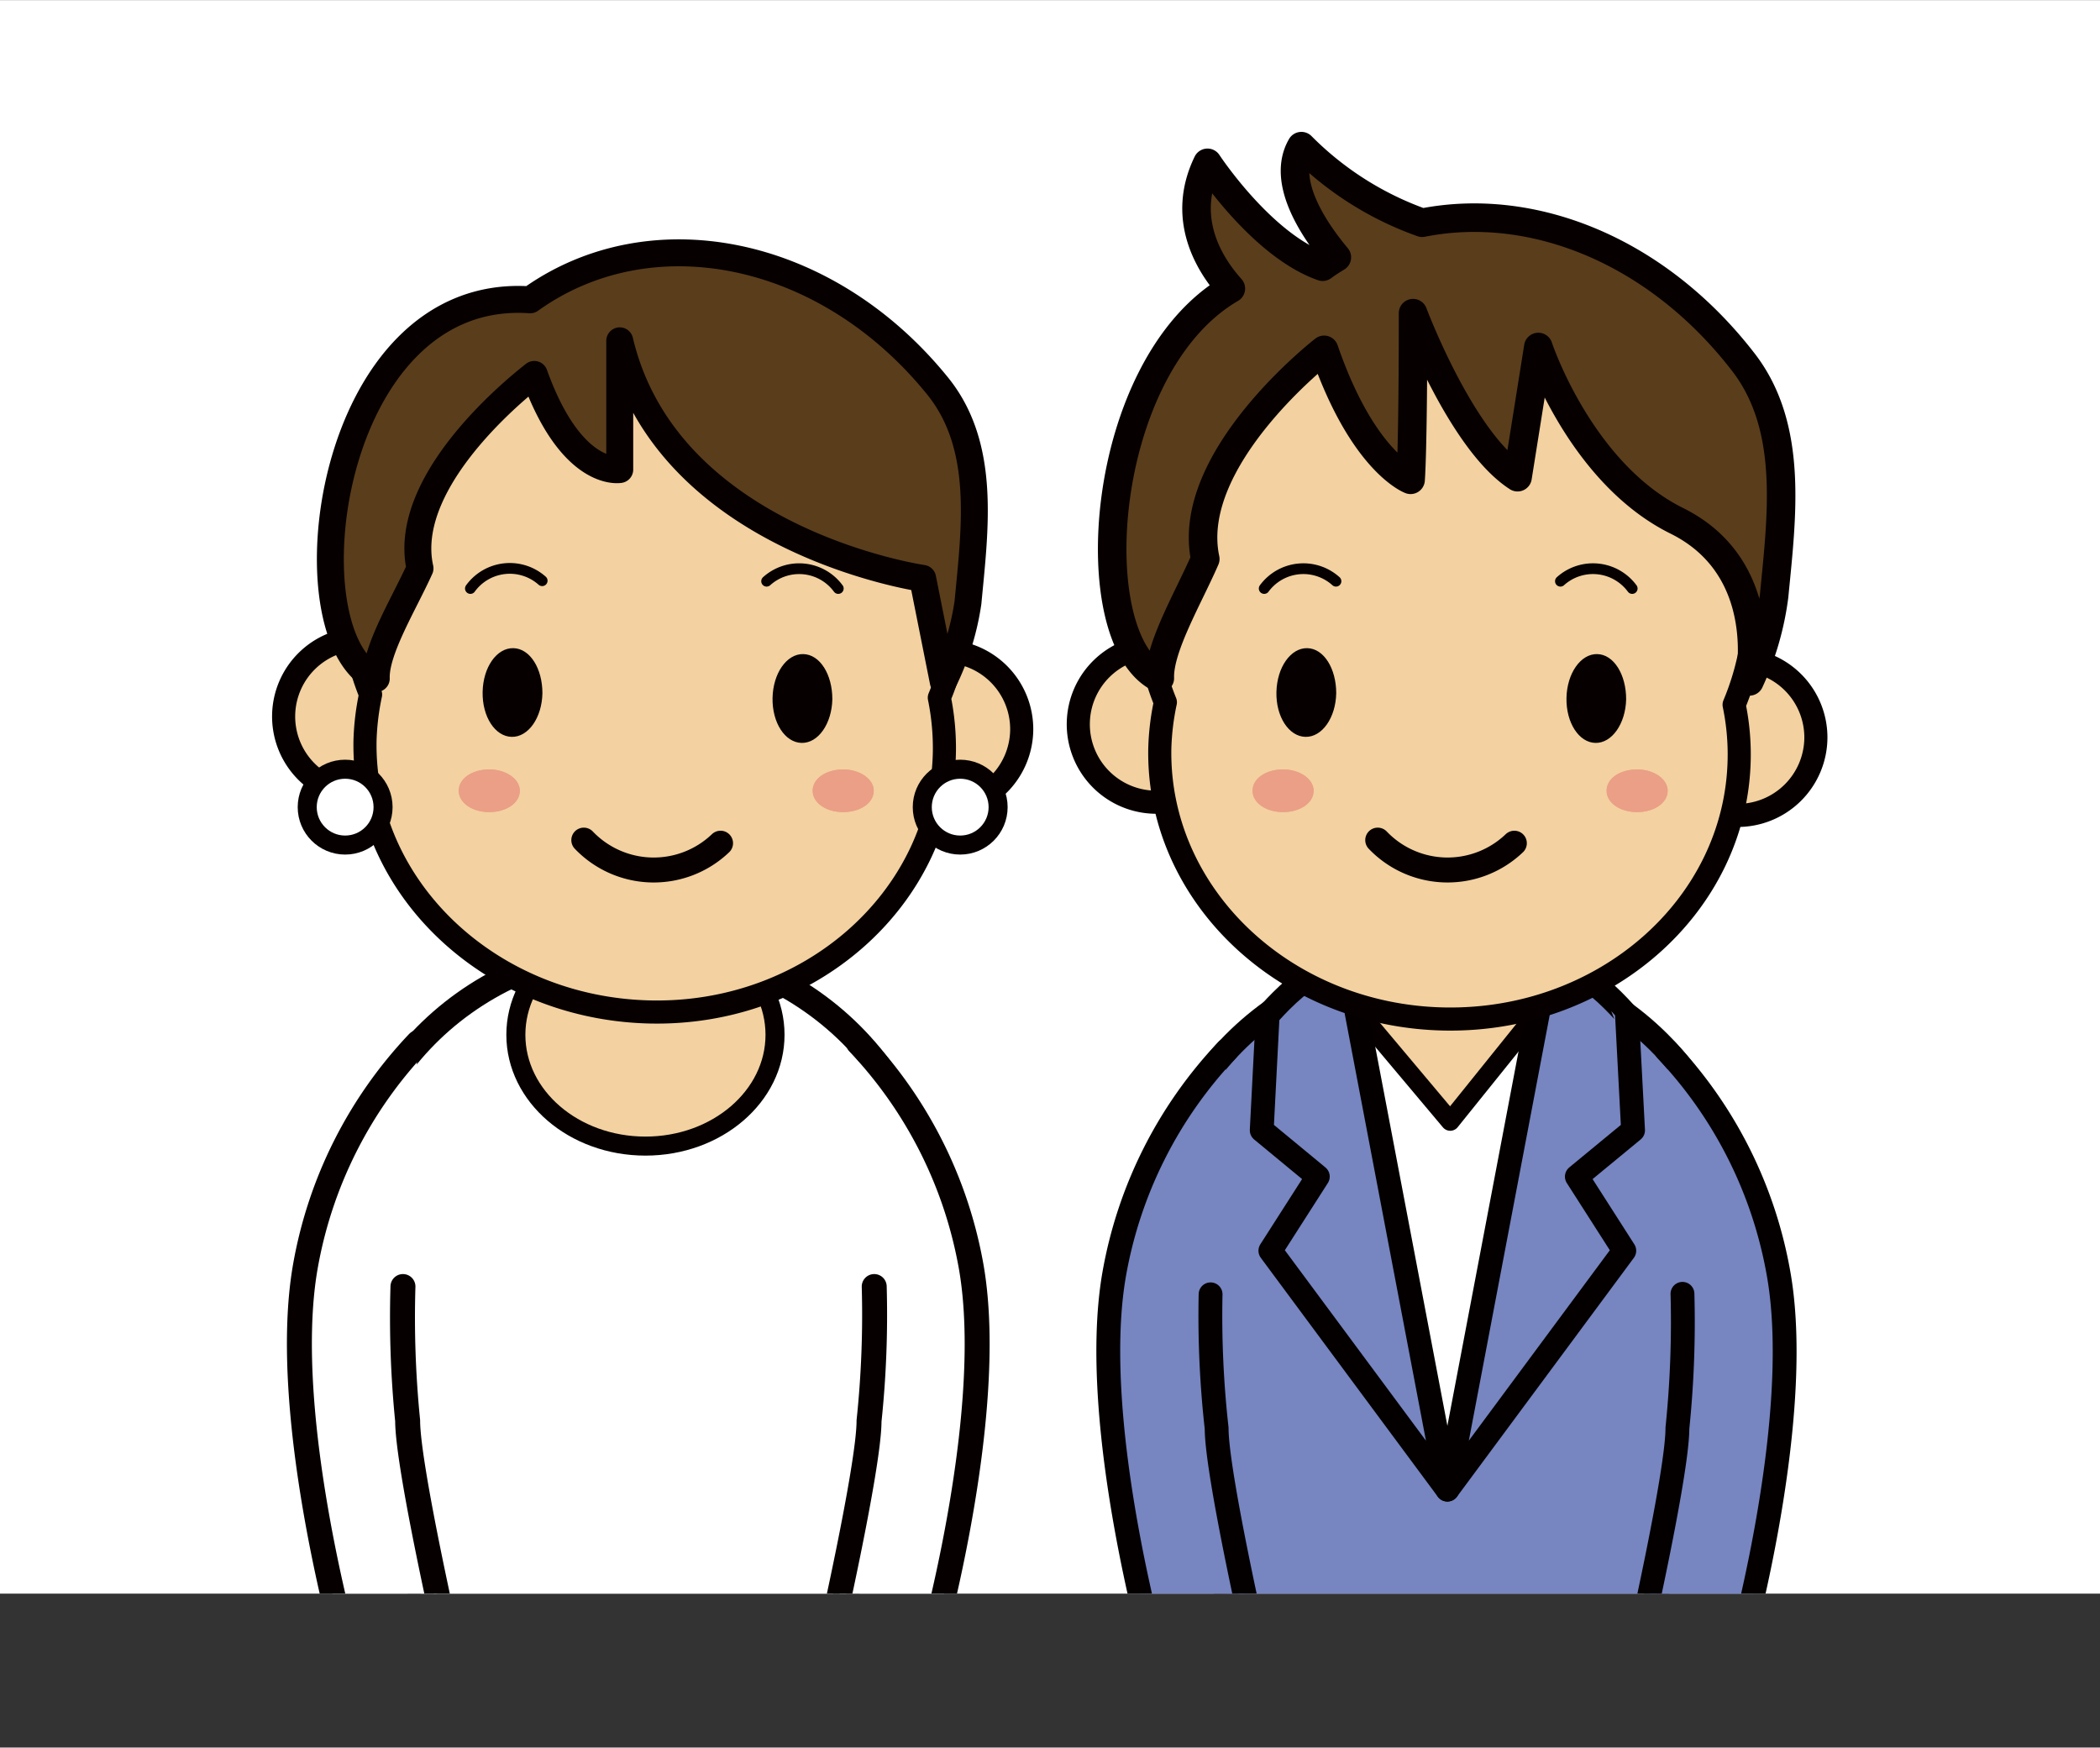
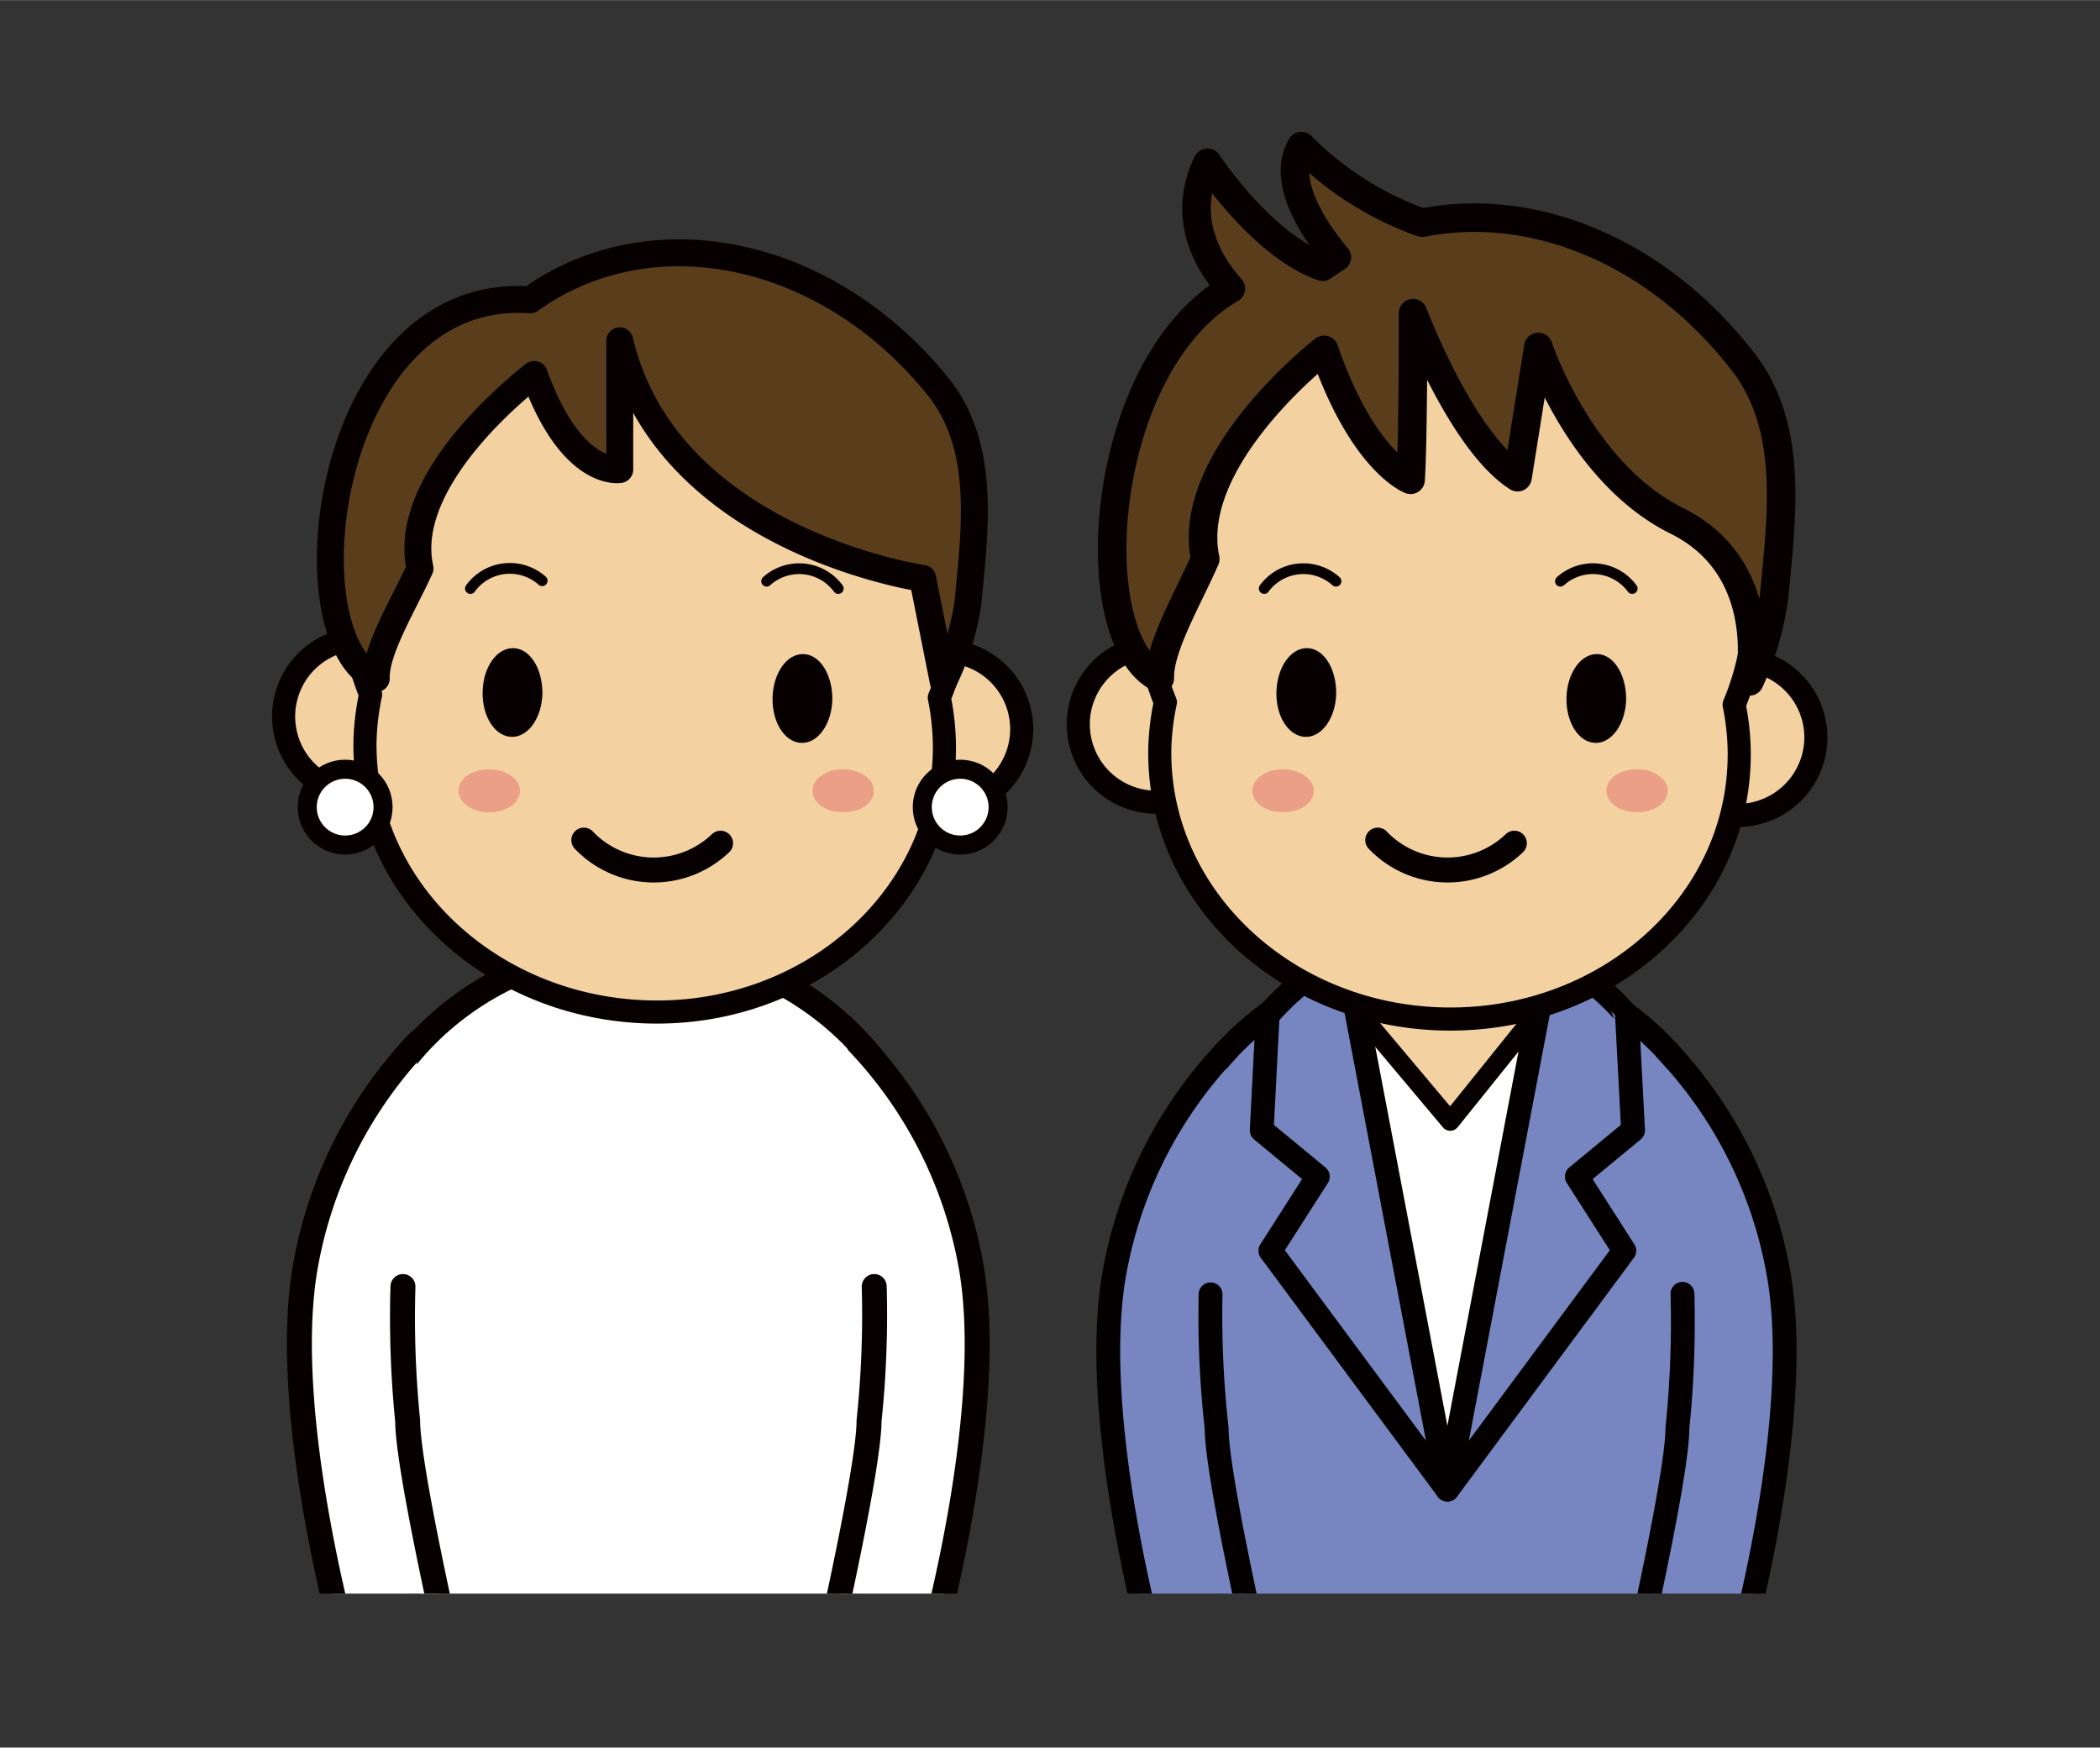
<svg xmlns="http://www.w3.org/2000/svg" width="59.97mm" height="49.91mm" viewBox="0 0 170 141.46">
  <rect x="0" y="0" width="170" height="141.46" fill="#333333" stroke="none" />
  <defs>
    <style>.cls-1,.cls-11,.cls-13{fill:none;}.cls-14,.cls-16,.cls-2,.cls-6{fill:#fff;}.cls-3{clip-path:url(#clip-path);}.cls-4{fill:#7785c1;stroke:#040000;stroke-width:1.93px;}.cls-11,.cls-13,.cls-14,.cls-15,.cls-16,.cls-4,.cls-5,.cls-6,.cls-7,.cls-8,.cls-9{stroke-linecap:round;stroke-linejoin:round;}.cls-5,.cls-7,.cls-8{fill:#f3d1a0;}.cls-11,.cls-13,.cls-14,.cls-15,.cls-16,.cls-5,.cls-6,.cls-7,.cls-8,.cls-9{stroke:#060001;}.cls-5{stroke-width:1.67px;}.cls-6{stroke-width:1.72px;}.cls-16,.cls-7{stroke-width:1.54px;}.cls-8{stroke-width:1.87px;}.cls-15,.cls-9{fill:#5a3d1b;}.cls-9{stroke-width:2.31px;}.cls-10{fill:#060001;}.cls-11,.cls-14{stroke-width:2.02px;}.cls-12{fill:#ea9f86;}.cls-13{stroke-width:0.87px;}.cls-15{stroke-width:2.18px;}</style>
    <clipPath id="clip-path">
      <rect class="cls-1" width="170" height="129" />
    </clipPath>
  </defs>
  <g id="レイヤー_2" data-name="レイヤー 2">
    <g id="文字">
-       <rect class="cls-2" width="170" height="129" />
      <g class="cls-3">
        <path class="cls-4" d="M132.39,133.87s7.18-19.17,8.48-31.67c1.26-12.06-8.19-23.85-22.45-24.94v-.05h-.79l-.78,0v0c-14.3.5-24.22,11.9-23.46,24,.79,12.55,7.18,32,7.18,32C102.24,140.1,128.89,140.41,132.39,133.87Z" />
        <path class="cls-5" d="M102.73,136.46a4.23,4.23,0,1,0-4.31,4.17A4.24,4.24,0,0,0,102.73,136.46Z" />
        <path class="cls-4" d="M99.33,85a35.22,35.22,0,0,0-9.14,18.18c-2.13,12.31,3.65,32.09,3.65,32.09l8-1.26s-3.35-14.63-3.35-18.4A81.79,81.79,0,0,1,98,104.77" />
        <path class="cls-5" d="M131.5,136.46a4.23,4.23,0,1,1,4.31,4.17A4.23,4.23,0,0,1,131.5,136.46Z" />
        <path class="cls-4" d="M134.89,85A35.22,35.22,0,0,1,144,103.21c2.13,12.31-3.64,32.09-3.64,32.09L132.44,134s3.35-14.63,3.35-18.4a83.76,83.76,0,0,0,.41-10.87" />
        <polygon class="cls-6" points="109.81 81.91 117.17 120.58 124.52 81.91 109.81 81.91" />
        <polygon class="cls-7" points="109.81 81.73 117.4 90.76 124.52 81.91 109.81 81.73" />
        <path class="cls-4" d="M124.52,81.9l-7.35,38.68,14.32-19.34-3.84-6,4.55-3.75-.49-9.3S124.52,73.68,124.52,81.9Z" />
        <path class="cls-4" d="M109.81,81.9l7.36,38.68-14.33-19.34,3.84-6-4.54-3.75.48-9.3S109.81,73.68,109.81,81.9Z" />
        <path class="cls-8" d="M99.91,58.7a6.31,6.31,0,1,0-6.44,6.23A6.34,6.34,0,0,0,99.91,58.7Z" />
        <path class="cls-8" d="M147,59.74A6.31,6.31,0,1,0,140.6,66,6.33,6.33,0,0,0,147,59.74Z" />
        <path class="cls-8" d="M142.06,49.25c.26-12.73-10.57-23.28-24.19-23.56S93,35.51,92.75,48.24a21.71,21.71,0,0,0,1.59,8.6,20.46,20.46,0,0,0-.45,3.7c-.24,11.85,10.07,21.68,23,21.94s23.66-9.13,23.9-21a19.73,19.73,0,0,0-.41-4.44A21.68,21.68,0,0,0,142.06,49.25Z" />
        <path class="cls-9" d="M141.13,29.31c-7-9.07-17.09-13.06-26-11.29a26,26,0,0,1-9.78-6.2c-1.7,2.93,1.2,7,2.87,9-.39.24-.77.48-1.15.76-4.93-1.72-9.32-8.41-9.32-8.41-2.19,4.51.15,8.24,1.89,10.18-10.8,6.29-12.16,28.48-5.75,31.54-.08-2.49,2.33-6.54,3.68-9.65-1.73-8.14,9.62-16.93,9.62-16.93,3.13,9.09,7,10.52,7,10.52s.2-2.19.2-13.49c0,0,3.87,10.32,8.46,13.28l1.68-10.54s3.36,10.18,11.21,14.07,5.88,13,5.88,13a23.5,23.5,0,0,0,2-6.93C144.24,41.79,145.21,34.59,141.13,29.31Z" />
        <path class="cls-10" d="M108.17,56.11c0-2-1-3.62-2.34-3.65S103.38,54,103.33,56s1,3.61,2.35,3.64S108.13,58.09,108.17,56.11Z" />
        <path class="cls-10" d="M131.64,56.59c0-2-1-3.62-2.34-3.65s-2.45,1.56-2.49,3.55,1,3.61,2.34,3.64S131.6,58.57,131.64,56.59Z" />
        <path class="cls-11" d="M122.59,68.25A7.82,7.82,0,0,1,111.53,68" />
        <path class="cls-12" d="M106.34,64c0,1-1.11,1.73-2.47,1.73S101.4,65,101.4,64s1.1-1.72,2.47-1.72S106.34,63.07,106.34,64Z" />
        <path class="cls-12" d="M135,64c0,1-1.11,1.73-2.47,1.73S130.06,65,130.06,64s1.1-1.72,2.47-1.72S135,63.07,135,64Z" />
        <path class="cls-13" d="M102.34,47.63a3.94,3.94,0,0,1,5.81-.59" />
        <path class="cls-12" d="M106.34,64c0,1-1.11,1.73-2.47,1.73S101.4,65,101.4,64s1.1-1.72,2.47-1.72S106.34,63.07,106.34,64Z" />
        <path class="cls-12" d="M135,64c0,1-1.11,1.73-2.47,1.73S130.06,65,130.06,64s1.1-1.72,2.47-1.72S135,63.07,135,64Z" />
        <path class="cls-13" d="M132.13,47.63a3.94,3.94,0,0,0-5.81-.59" />
        <path class="cls-14" d="M67,133.25s7.18-19.17,8.47-31.67c1.26-12.07-8.19-23.86-22.45-25v0c-.26,0-.52,0-.78,0s-.52,0-.79,0v0c-14.29.51-24.21,11.9-23.45,24,.78,12.54,7.17,32,7.17,32C36.83,139.48,63.48,139.79,67,133.25Z" />
        <path class="cls-5" d="M37.32,135.83A4.23,4.23,0,1,0,33,140,4.24,4.24,0,0,0,37.32,135.83Z" />
        <path class="cls-14" d="M32.62,104.14A83.87,83.87,0,0,0,33,115c0,3.76,3.35,18.4,3.35,18.4l-8,1.26s-5.77-19.78-3.64-32.09a35.16,35.16,0,0,1,9.14-18.18" />
        <path class="cls-5" d="M66.09,135.83A4.23,4.23,0,1,1,70.4,140,4.24,4.24,0,0,1,66.09,135.83Z" />
        <path class="cls-14" d="M69.49,84.41a35.25,35.25,0,0,1,9.14,18.18C80.76,114.9,75,134.68,75,134.68l-8-1.26s3.35-14.64,3.35-18.4a81.89,81.89,0,0,0,.42-10.88" />
-         <ellipse class="cls-7" cx="52.25" cy="83.76" rx="10.49" ry="9.01" />
        <path class="cls-8" d="M35.58,58.08a6.31,6.31,0,1,0-6.44,6.22A6.33,6.33,0,0,0,35.58,58.08Z" />
        <path class="cls-8" d="M82.71,59.11a6.31,6.31,0,1,0-6.44,6.22A6.33,6.33,0,0,0,82.71,59.11Z" />
        <path class="cls-8" d="M77.73,48.63C78,35.89,67.16,25.34,53.54,25.06S28.67,34.88,28.41,47.62A21.67,21.67,0,0,0,30,56.21a20.56,20.56,0,0,0-.45,3.7c-.24,11.86,10.07,21.68,23,22s23.66-9.13,23.9-21a20.39,20.39,0,0,0-.41-4.44A21.89,21.89,0,0,0,77.73,48.63Z" />
        <path class="cls-10" d="M43.91,56.11c0-2-1-3.62-2.35-3.65S39.11,54,39.07,56s1,3.61,2.35,3.64S43.87,58.09,43.91,56.11Z" />
        <path class="cls-10" d="M67.38,56.59c0-2-1-3.62-2.35-3.65s-2.45,1.56-2.49,3.55,1,3.61,2.35,3.64S67.34,58.57,67.38,56.59Z" />
        <path class="cls-11" d="M58.33,68.25A7.83,7.83,0,0,1,47.26,68" />
-         <path class="cls-12" d="M42.08,64c0,1-1.11,1.73-2.47,1.73S37.14,65,37.14,64s1.1-1.72,2.47-1.72S42.08,63.07,42.08,64Z" />
+         <path class="cls-12" d="M42.08,64c0,1-1.11,1.73-2.47,1.73S37.14,65,37.14,64s1.1-1.72,2.47-1.72S42.08,63.07,42.08,64" />
        <path class="cls-12" d="M70.73,64c0,1-1.1,1.73-2.47,1.73S65.79,65,65.79,64s1.11-1.72,2.47-1.72S70.73,63.07,70.73,64Z" />
        <path class="cls-13" d="M38.08,47.63A3.94,3.94,0,0,1,43.89,47" />
        <path class="cls-12" d="M42.08,64c0,1-1.11,1.73-2.47,1.73S37.14,65,37.14,64s1.1-1.72,2.47-1.72S42.08,63.07,42.08,64Z" />
        <path class="cls-12" d="M70.73,64c0,1-1.1,1.73-2.47,1.73S65.79,65,65.79,64s1.11-1.72,2.47-1.72S70.73,63.07,70.73,64Z" />
        <path class="cls-13" d="M67.86,47.63a3.93,3.93,0,0,0-5.8-.59" />
        <path class="cls-15" d="M34,46c-1.3,2.88-3.62,6.62-3.54,8.92-7.35-3.37-4.1-31.81,12.46-30.66,9.76-7,24-4.15,33,7,3.93,4.88,3,11.54,2.44,17.5a21.48,21.48,0,0,1-2,6.42l-1.67-8.37S54,43.83,50.17,27.58V38s-3.9.71-6.92-7.7C43.25,30.33,32.33,38.46,34,46Z" />
        <circle class="cls-16" cx="27.94" cy="65.33" r="3.07" />
        <circle class="cls-16" cx="77.73" cy="65.33" r="3.07" />
      </g>
    </g>
  </g>
</svg>